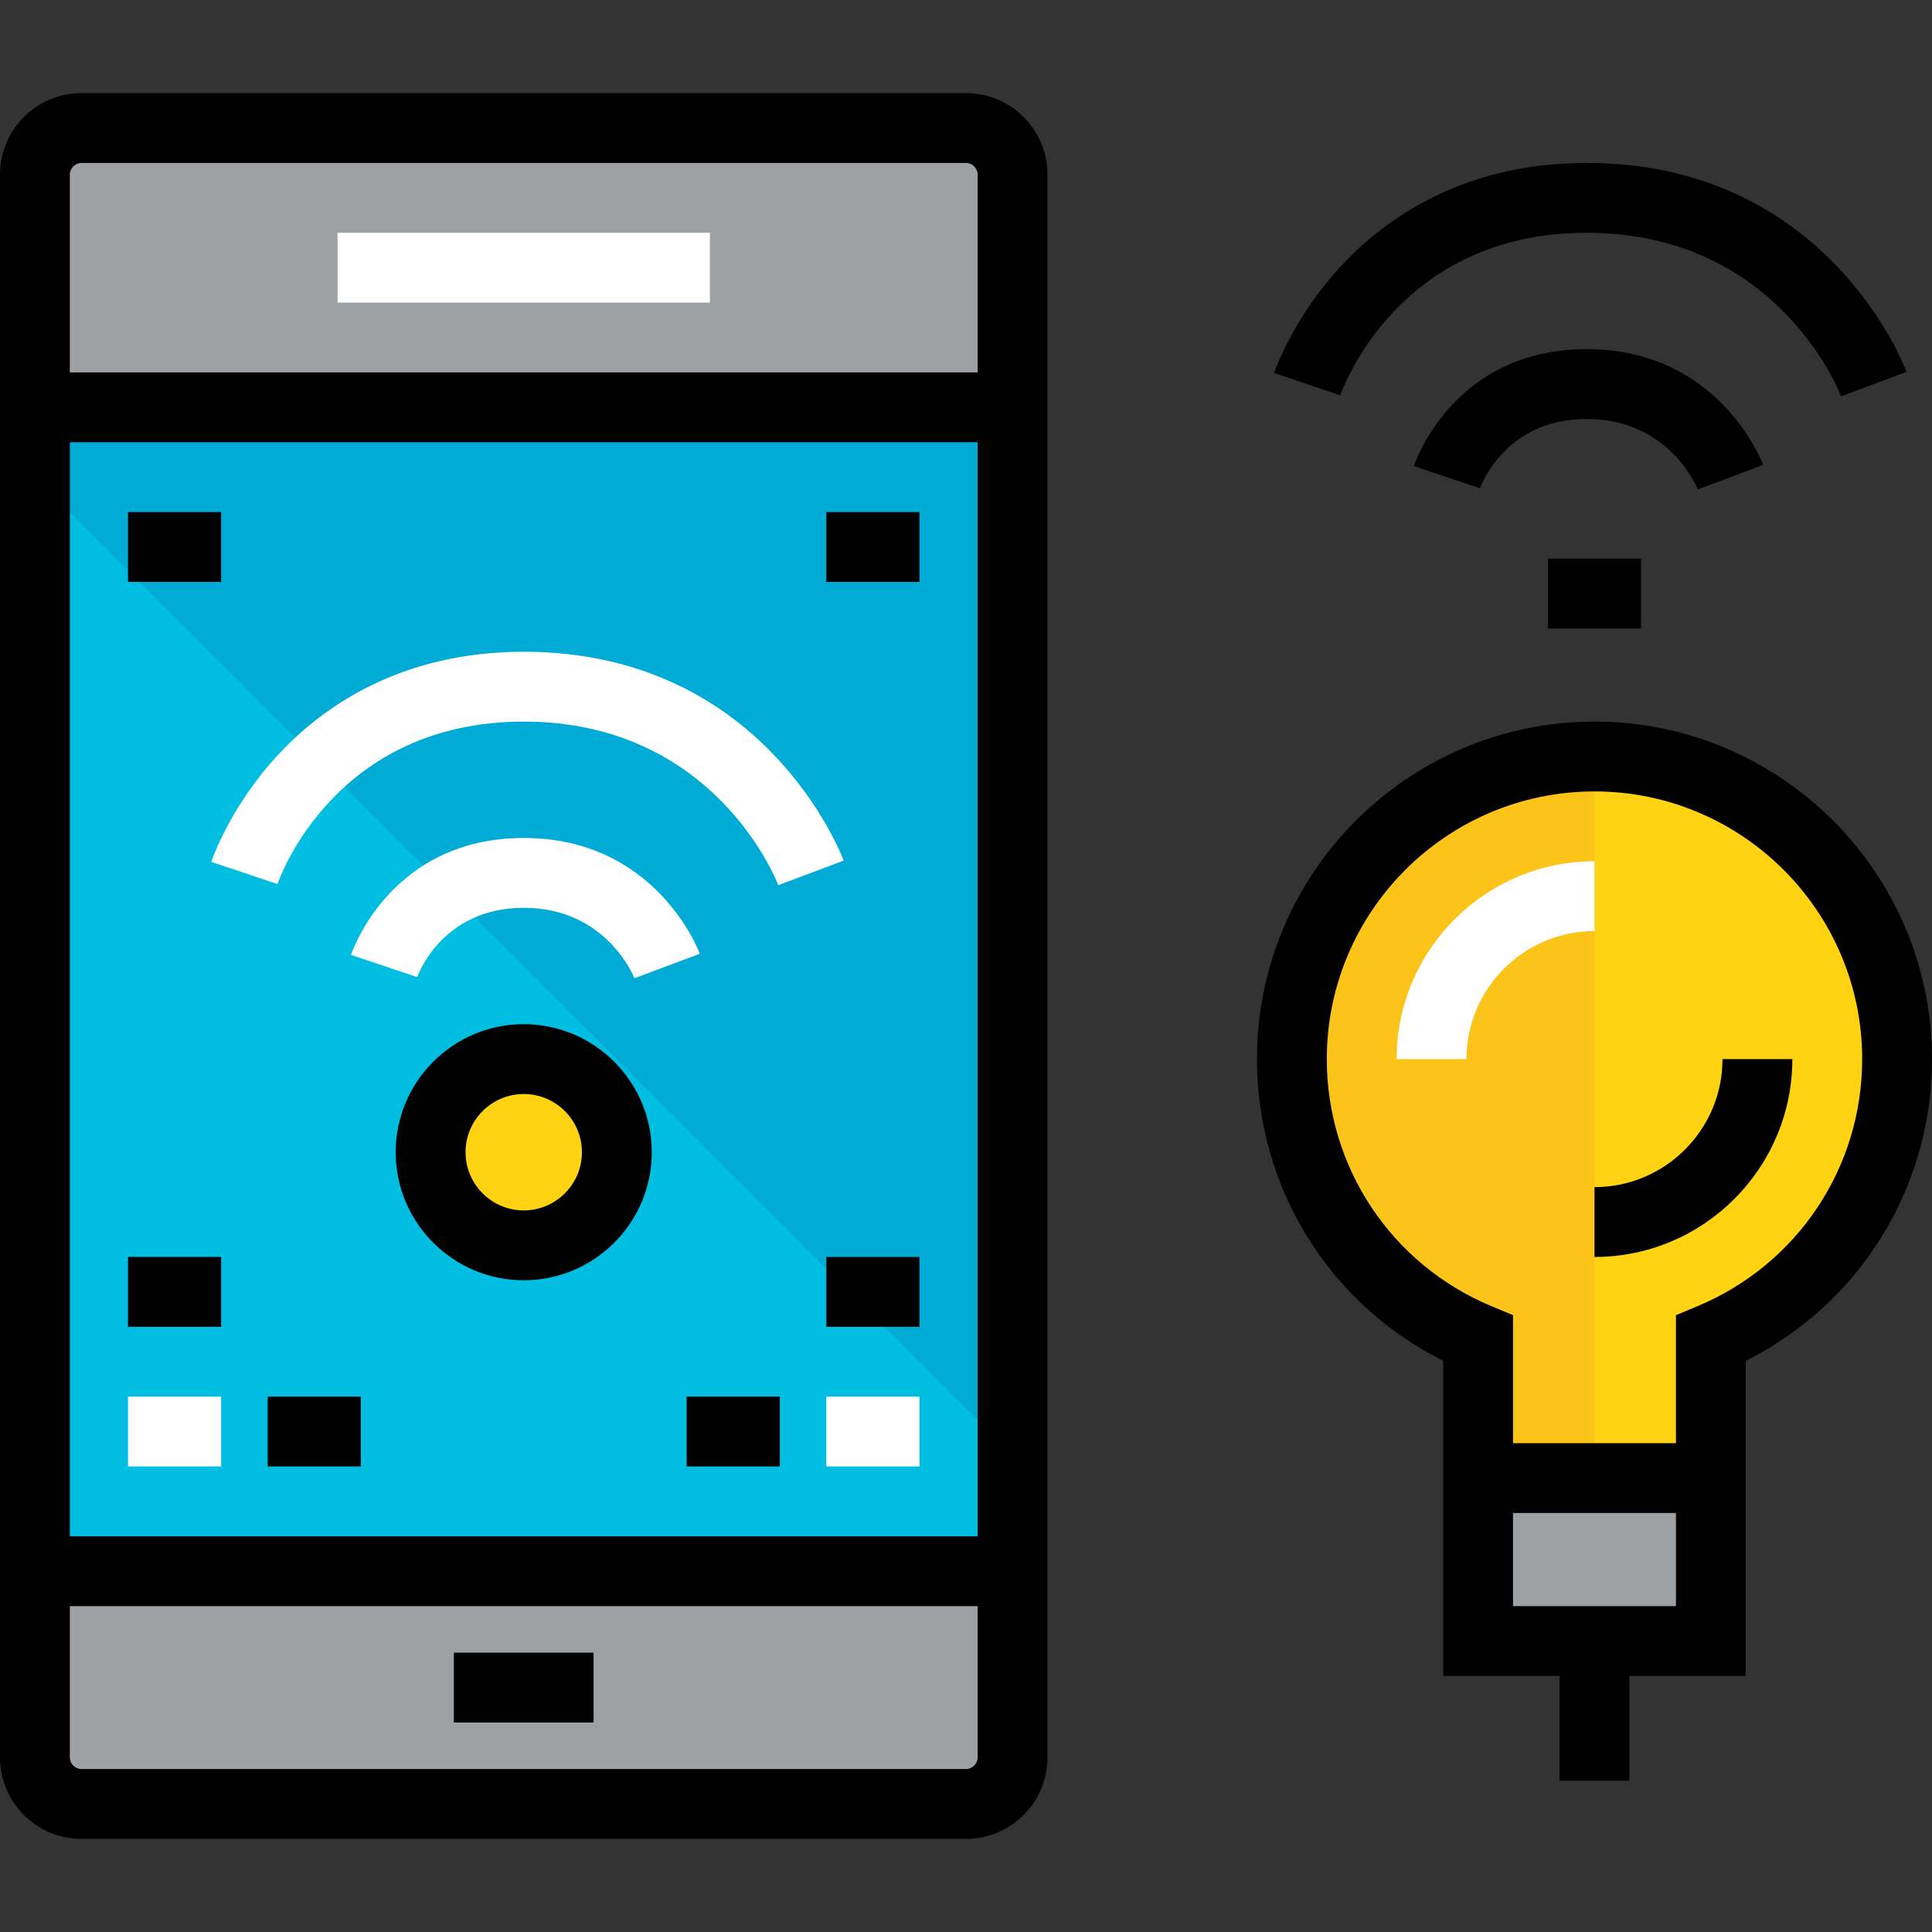
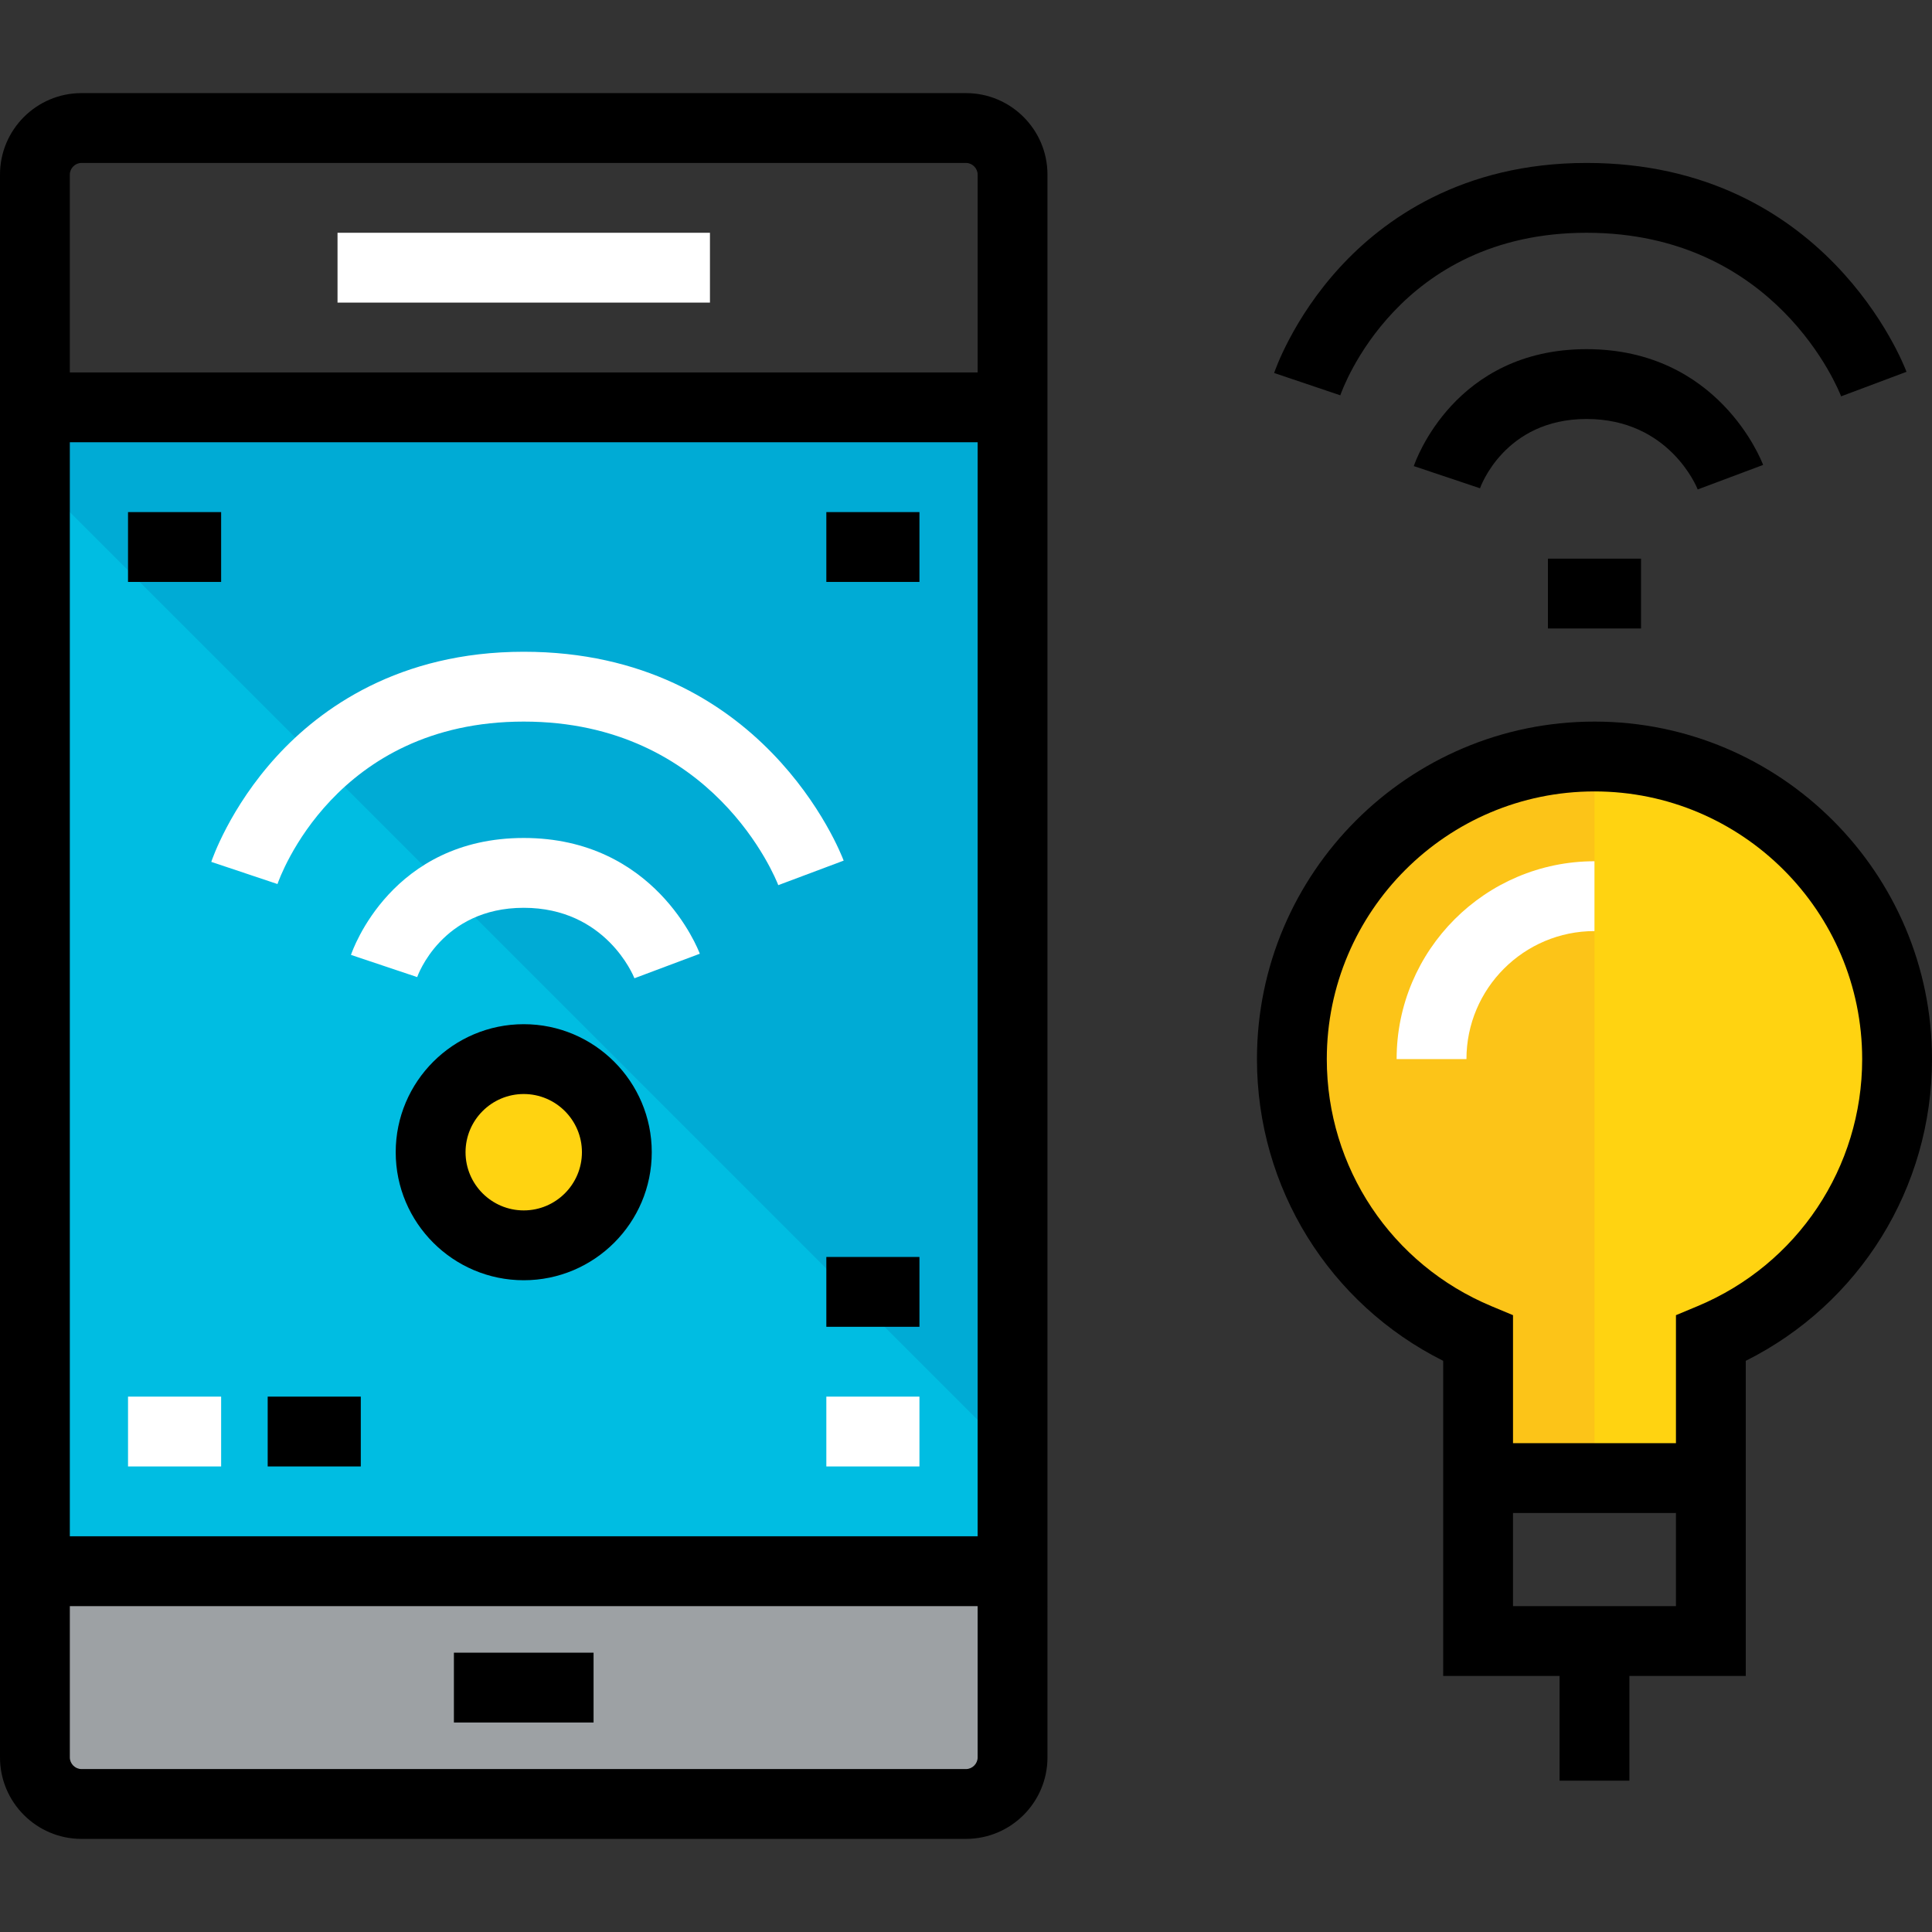
<svg xmlns="http://www.w3.org/2000/svg" version="1.1" id="Layer_1" viewBox="0 0 512 512" xml:space="preserve">
  <rect x="0" y="0" width="512" height="512" fill="#333333" stroke="none" />
-   <rect x="391.711" y="391.711" style="fill:#9DA1A4;" width="61.687" height="43.181" />
  <g>
    <path style="fill:#FFD311;" d="M422.554,200.482c44.291,0,80.193,35.902,80.193,80.193c0,33.311-20.357,61.934-49.349,74.024   v37.012h-61.687v-37.012c-28.993-12.091-49.349-40.713-49.349-74.024C342.361,236.384,378.263,200.482,422.554,200.482z" />
    <path style="fill:#FFD311;" d="M138.795,280.675c13.571,0,24.675,11.104,24.675,24.675c0,13.571-11.104,24.675-24.675,24.675   s-24.675-11.104-24.675-24.675C114.12,291.778,125.224,280.675,138.795,280.675z" />
  </g>
  <path style="fill:#00ABD5;" d="M268.337,107.952v308.434H9.253V107.952H268.337z M163.47,305.349  c0-13.571-11.104-24.675-24.675-24.675s-24.675,11.104-24.675,24.675c0,13.571,11.104,24.675,24.675,24.675  S163.47,318.921,163.47,305.349z" />
  <g>
    <path style="fill:#9DA1A4;" d="M9.253,416.386h259.084v49.349c0,6.786-5.552,12.337-12.337,12.337H21.59   c-6.786,0-12.337-5.552-12.337-12.337V416.386z" />
-     <path style="fill:#9DA1A4;" d="M21.59,33.928H256c6.786,0,12.337,5.552,12.337,12.337v61.687H9.253V46.265   C9.253,39.48,14.805,33.928,21.59,33.928z" />
  </g>
  <path style="fill:#FCC418;" d="M342.361,280.675c0,33.311,20.357,61.934,49.349,74.024v37.012h30.843V200.482  C378.263,200.482,342.361,236.384,342.361,280.675z" />
  <path style="fill:#00BDE2;" d="M9.253,126.458v289.928h259.084v-30.843L9.253,126.458z M138.795,330.024  c-13.571,0-24.675-11.104-24.675-24.675c0-13.571,11.104-24.675,24.675-24.675s24.675,11.104,24.675,24.675  C163.47,318.921,152.366,330.024,138.795,330.024z" />
  <path d="M256,24.675H21.59C9.686,24.675,0,34.361,0,46.265v419.47c0,11.904,9.686,21.59,21.59,21.59H256  c11.904,0,21.59-9.686,21.59-21.59V46.265C277.59,34.361,267.904,24.675,256,24.675z M21.59,43.181H256  c1.672,0,3.084,1.413,3.084,3.084v52.434H18.506V46.265C18.506,44.593,19.919,43.181,21.59,43.181z M259.084,117.205v289.928H18.506  V117.205H259.084z M256,468.819H21.59c-1.672,0-3.084-1.413-3.084-3.084v-40.096h240.578v40.096  C259.084,467.407,257.672,468.819,256,468.819z" />
  <rect x="89.446" y="61.687" style="fill:#FFFFFF;" width="98.699" height="18.506" />
  <rect x="120.289" y="437.976" width="37.012" height="18.506" />
  <g>
    <path style="fill:#FFFFFF;" d="M73.538,234.281c0.603-1.757,15.306-43.052,65.257-43.052c50.225,0,66.791,41.609,67.458,43.346   l17.328-6.499c-0.848-2.26-21.486-55.353-84.786-55.353c-33.128,0-53.871,15.05-65.44,27.678   c-12.495,13.638-17.172,27.426-17.365,28.006L73.538,234.281z" />
    <path style="fill:#FFFFFF;" d="M138.795,240.578c21.72,0,29.061,17.976,29.335,18.671l17.328-6.499   c-0.47-1.251-11.903-30.678-46.662-30.678c-35.002,0-45.362,29.723-45.785,30.988l17.547,5.88   C110.618,258.755,116.961,240.578,138.795,240.578z" />
  </g>
  <path d="M138.795,271.422c-18.707,0-33.928,15.221-33.928,33.928s15.221,33.928,33.928,33.928s33.928-15.221,33.928-33.928  S157.502,271.422,138.795,271.422z M138.795,320.771c-8.504,0-15.422-6.918-15.422-15.422c0-8.504,6.918-15.422,15.422-15.422  s15.422,6.918,15.422,15.422C154.217,313.854,147.299,320.771,138.795,320.771z" />
  <rect x="33.928" y="135.711" width="24.675" height="18.506" />
  <rect x="218.988" y="135.711" width="24.675" height="18.506" />
  <rect x="218.988" y="370.12" style="fill:#FFFFFF;" width="24.675" height="18.506" />
  <rect x="218.988" y="333.108" width="24.675" height="18.506" />
-   <rect x="181.976" y="370.12" width="24.675" height="18.506" />
  <rect x="33.928" y="370.12" style="fill:#FFFFFF;" width="24.675" height="18.506" />
-   <rect x="33.928" y="333.108" width="24.675" height="18.506" />
  <rect x="70.94" y="370.12" width="24.675" height="18.506" />
  <path d="M420.457,61.687c50.225,0,66.791,41.609,67.458,43.346l17.328-6.499c-0.848-2.26-21.487-55.353-84.786-55.353  c-33.06,0-53.807,15.048-65.389,27.673c-12.506,13.63-17.214,27.411-17.408,27.991l17.535,5.916  C355.801,103.001,370.609,61.687,420.457,61.687z" />
  <path d="M449.916,129.707l17.328-6.499c-0.47-1.251-11.907-30.678-46.787-30.678c-35.002,0-45.362,29.723-45.785,30.988l17.547,5.88  c0.06-0.185,6.403-18.362,28.238-18.362C442.295,111.036,449.641,129.013,449.916,129.707z" />
  <rect x="410.217" y="148.048" width="24.675" height="18.506" />
  <path d="M422.554,191.229c-49.321,0-89.446,40.125-89.446,89.446c0,34.115,19.172,64.853,49.349,79.957v83.513h30.843v27.759h18.506  v-27.759h30.843v-83.513C492.828,345.528,512,314.791,512,280.675C512,231.354,471.875,191.229,422.554,191.229z M444.145,425.639  h-43.181v-24.675h43.181V425.639z M449.836,346.159l-5.691,2.374v33.925h-43.181v-33.925l-5.691-2.374  c-26.522-11.06-43.658-36.764-43.658-65.484c0-39.117,31.823-70.94,70.94-70.94s70.94,31.823,70.94,70.94  C493.494,309.395,476.357,335.098,449.836,346.159z" />
  <path style="fill:#FFFFFF;" d="M422.554,228.241c-28.913,0-52.434,23.521-52.434,52.434h18.506  c0-18.707,15.221-33.928,33.928-33.928V228.241z" />
-   <path d="M456.482,280.675c0,18.707-15.221,33.928-33.928,33.928v18.506c28.913,0,52.434-23.521,52.434-52.434H456.482z" />
</svg>